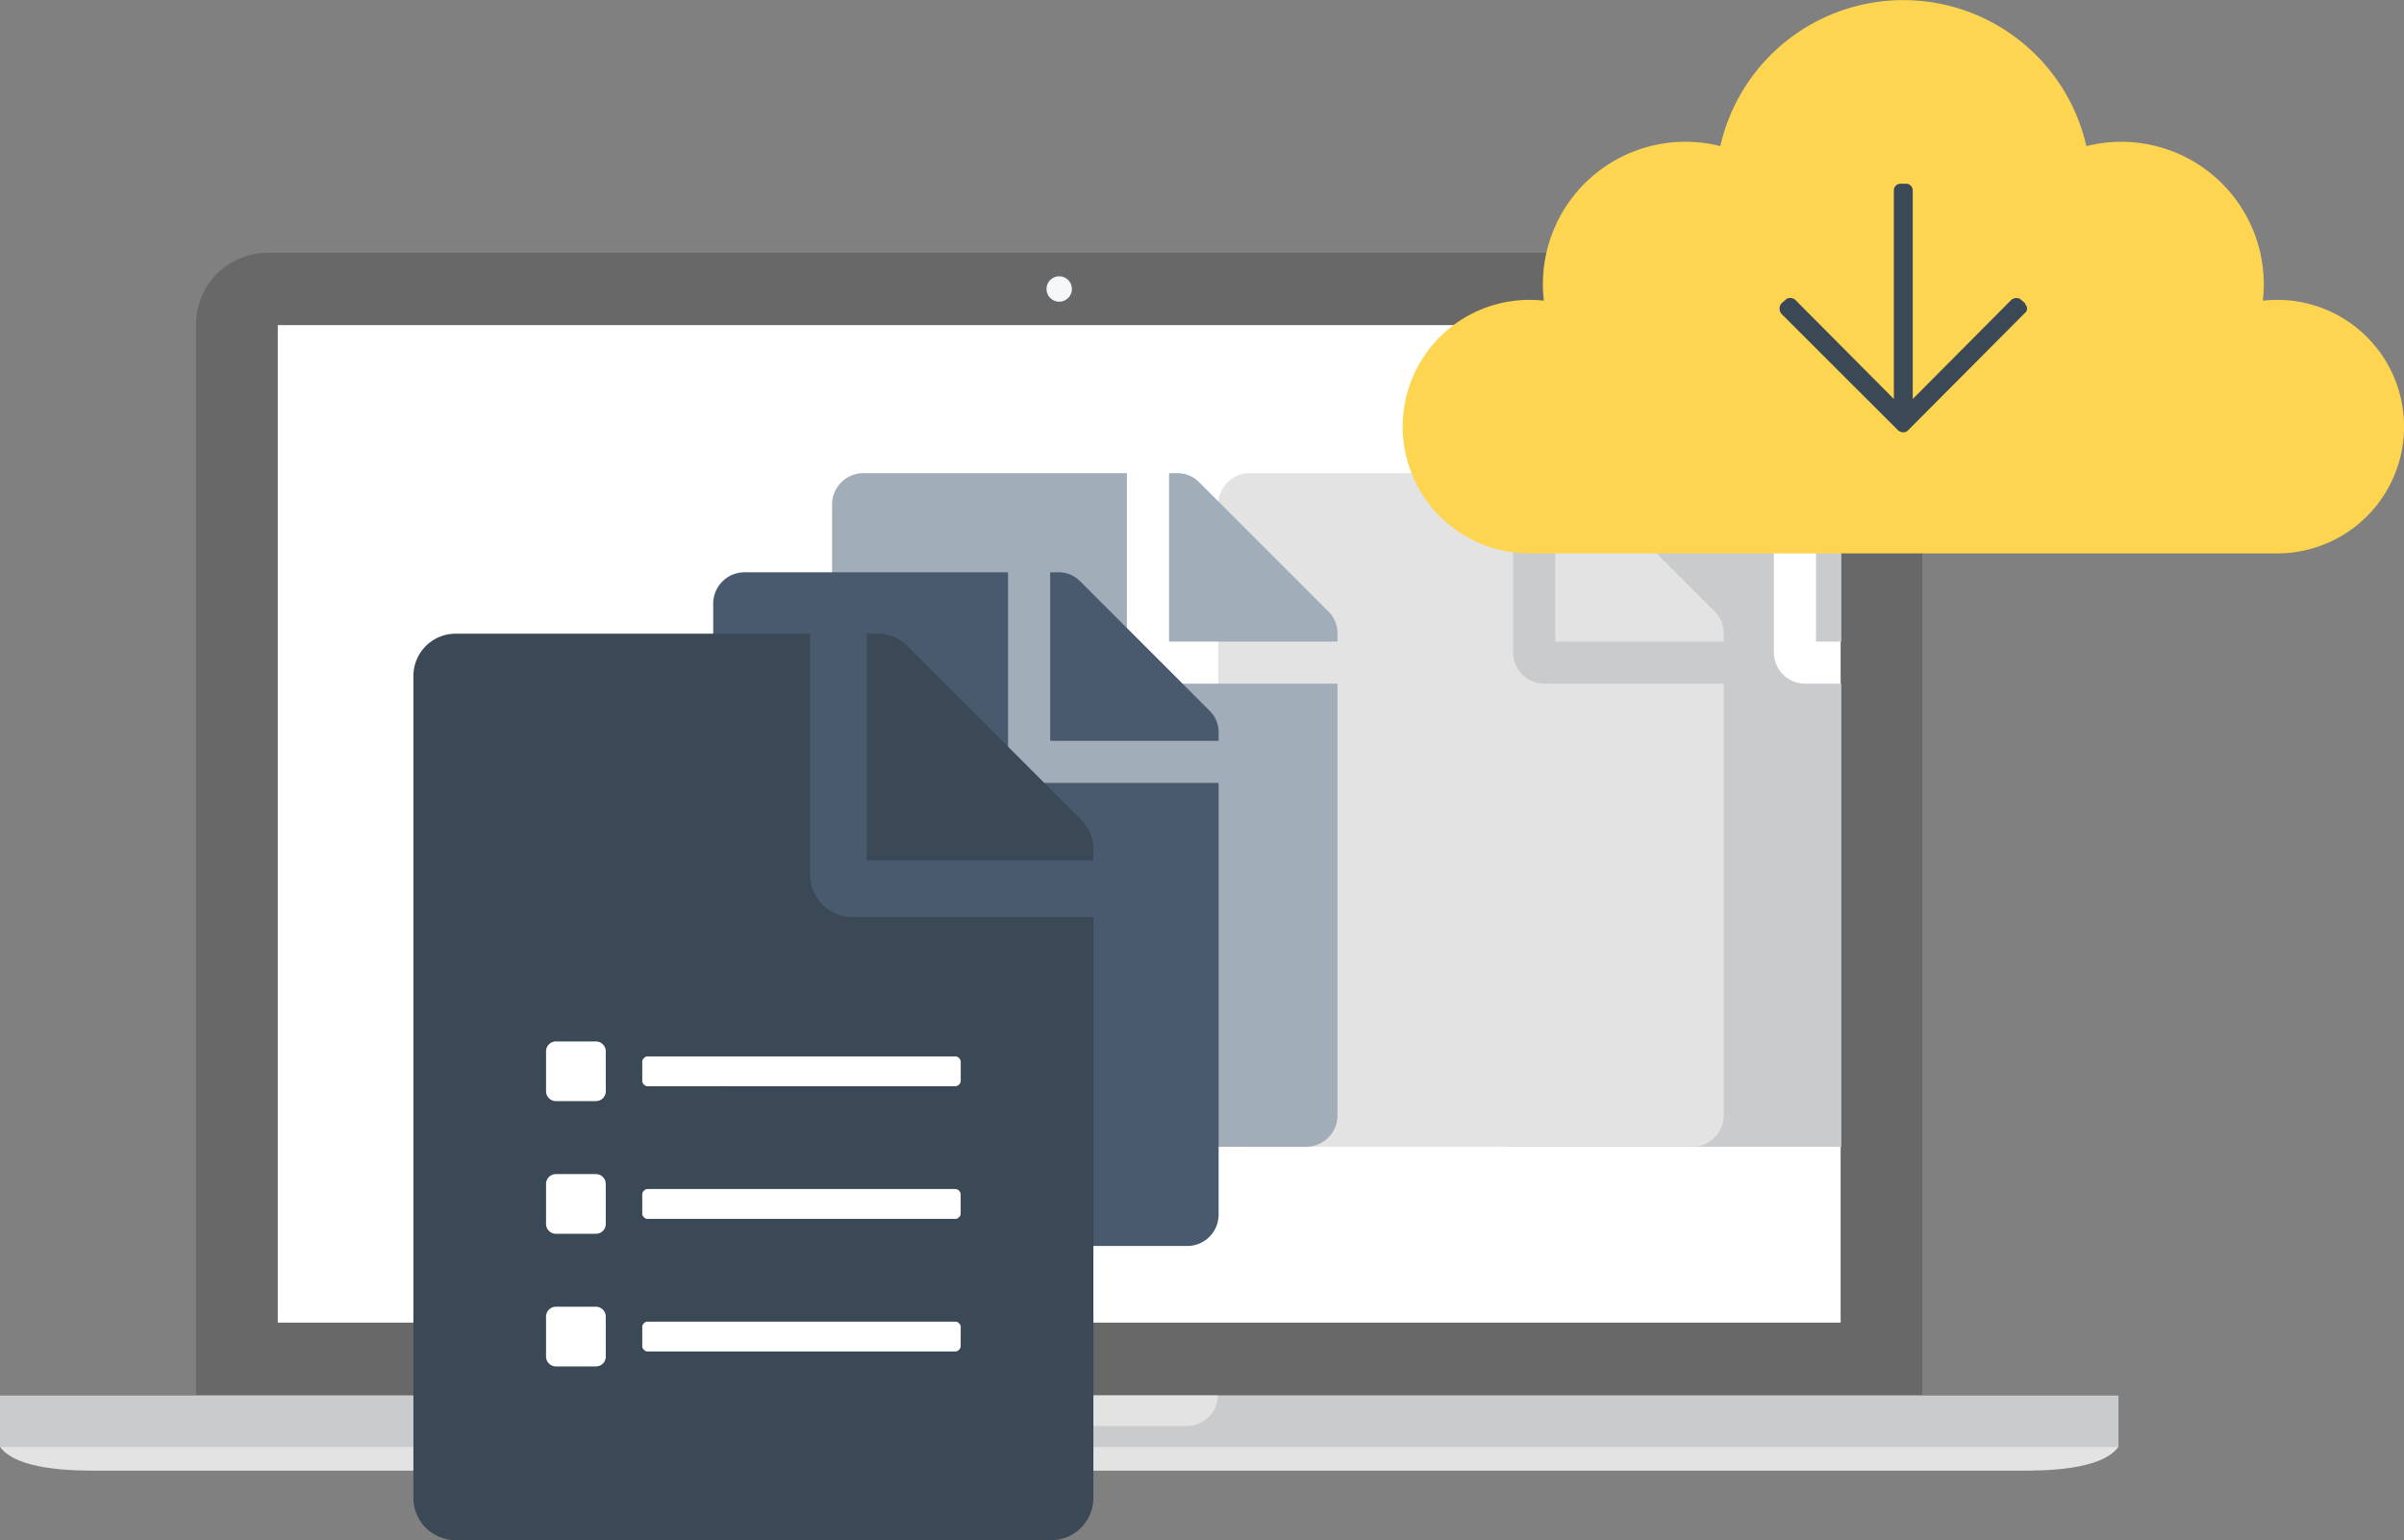
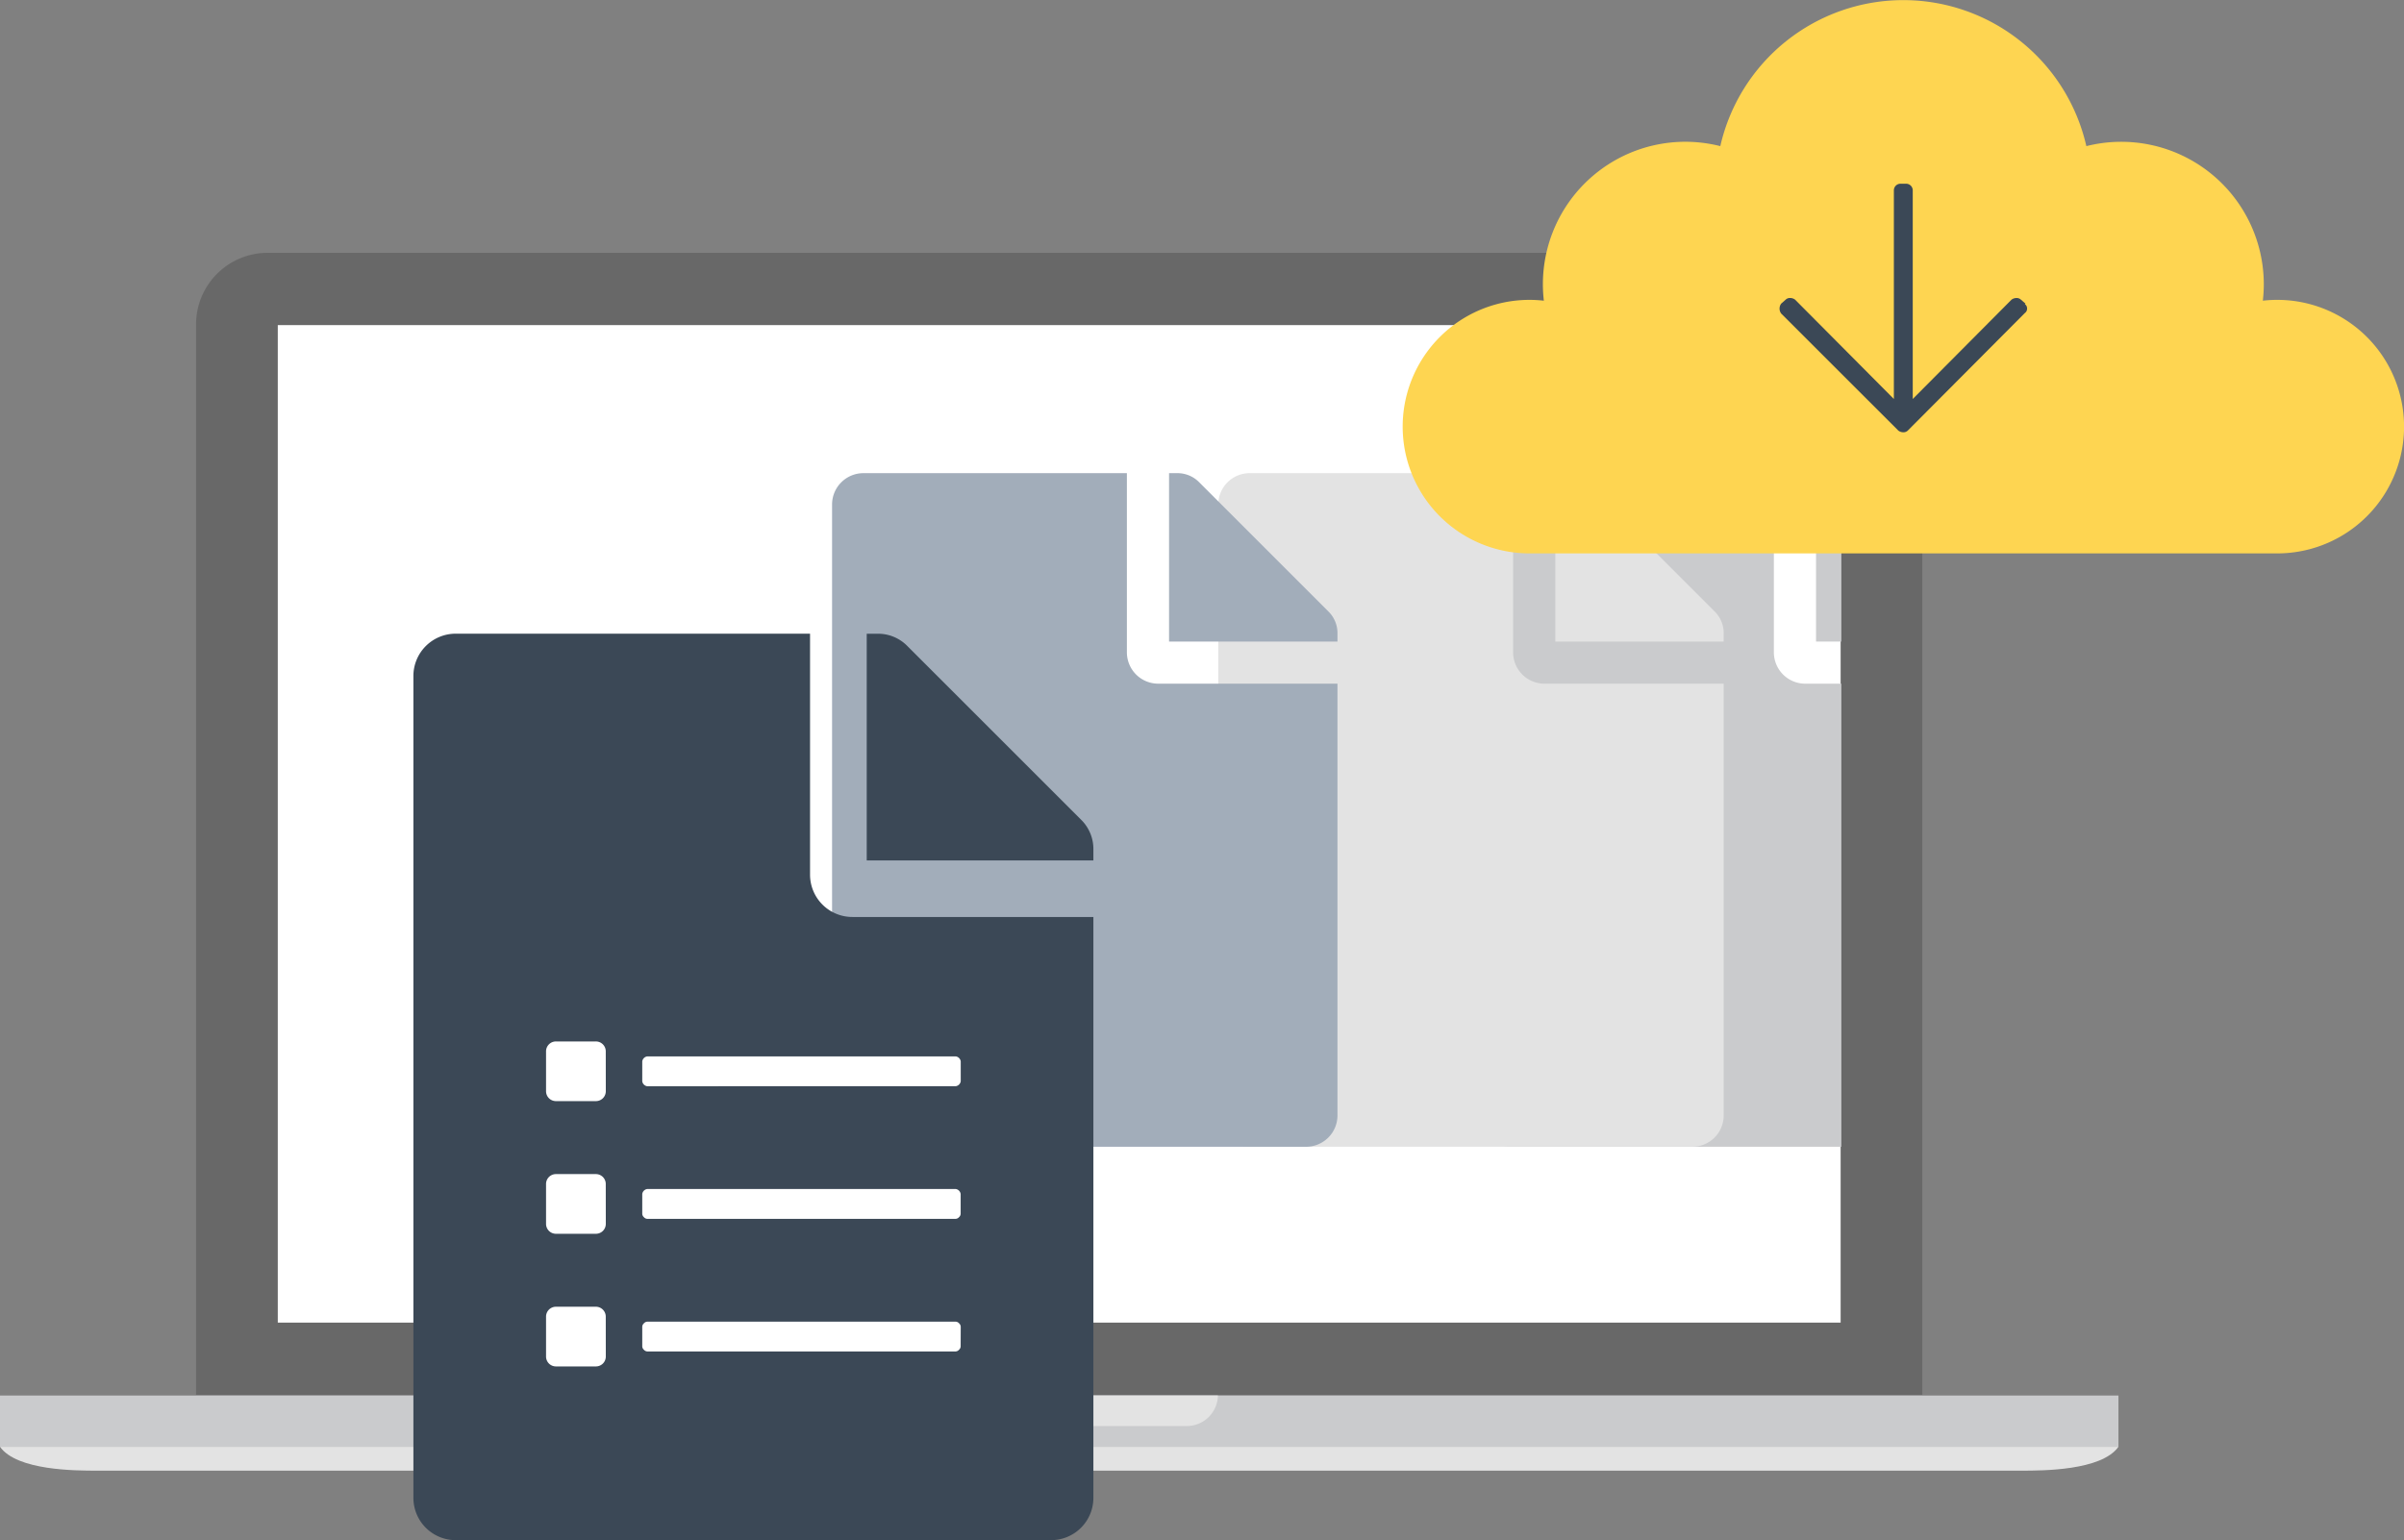
<svg xmlns="http://www.w3.org/2000/svg" viewBox="0 0 1226.2 785.82">
  <rect x="0" y="0" width="1226.2" height="785.82" fill="#808080" stroke="none" />
  <defs>
    <style>.cls-1{fill:#686868;}.cls-2{fill:#fff;}.cls-3{fill:#cacbcd;}.cls-4{fill:#e3e3e3;}.cls-5{fill:#f6f7f9;}.cls-6{fill:#fed551;}.cls-7{fill:#3b4856;}.cls-8{fill:#a2adba;}.cls-9{fill:#495a6e;}</style>
  </defs>
  <title>Asset 8</title>
  <g id="Layer_2" data-name="Layer 2">
    <g id="Layer_1-2" data-name="Layer 1">
      <path class="cls-1" d="M980.51,711.68V165.45A36.53,36.53,0,0,0,944.08,129H136.47A36.53,36.53,0,0,0,100,165.45V711.68Z" />
      <rect class="cls-2" x="141.69" y="165.88" width="797.16" height="508.95" />
      <rect class="cls-3" y="712.03" width="1080.55" height="26.17" />
      <path class="cls-4" d="M540.27,738.19H0c8.64,12.18,38.71,12.18,49.44,12.18h981.67c10.73,0,40.8,0,49.44-12.18H540.27Z" />
      <path class="cls-4" d="M459.33,712a15.88,15.88,0,0,0,15.82,15.6H605.4A15.88,15.88,0,0,0,621.22,712Z" />
-       <path class="cls-5" d="M546.74,147.45a6.47,6.47,0,1,1-6.47-6.47A6.47,6.47,0,0,1,546.74,147.45Z" />
      <path class="cls-3" d="M939.2,258.19h14.59l-12.08-12.08a15.52,15.52,0,0,0-11.41-4.69h-4v85.93H939.2Z" />
      <path class="cls-3" d="M939.2,348.83H920.9a16,16,0,0,1-16.11-16.11v-91.3H770.52a16,16,0,0,0-16.11,16.11V569a16,16,0,0,0,16.11,16.11H939.2Z" />
      <path class="cls-4" d="M771.79,332.72a16,16,0,0,0,16.11,16.11h91.3V569a16,16,0,0,1-16.11,16.11H637.52A16,16,0,0,1,621.41,569V257.53a16,16,0,0,1,16.11-16.11H771.79Zm107.41-9.4a15.49,15.49,0,0,0-4.7-11.41l-65.79-65.8a15.52,15.52,0,0,0-11.41-4.69h-4v85.93H879.2Z" />
      <path class="cls-6" d="M1161.53,153a65.59,65.59,0,0,0-7.33.42,73.57,73.57,0,0,0,.49-8.44,72.72,72.72,0,0,0-90.51-70.42,95.74,95.74,0,0,0-186.71,0,72.66,72.66,0,0,0-90,78.86,65.73,65.73,0,0,0-7.33-.42,64.68,64.68,0,1,0,0,129.36h381.41a64.68,64.68,0,0,0,0-129.36Z" />
      <path class="cls-7" d="M1033.1,154.89l-.28.28a2.72,2.72,0,0,1,1.13,2.27,2.69,2.69,0,0,1-1.13,2.26l-59.73,60a3.09,3.09,0,0,1-2.27.85,4.15,4.15,0,0,1-2.54-.85L908.54,160a4.25,4.25,0,0,1,0-5.1l2.27-2a3,3,0,0,1,2.26-.85,4.1,4.1,0,0,1,2.55.85L966,203.58V97.14a3.38,3.38,0,0,1,3.4-3.4h2.83a3.4,3.4,0,0,1,3.4,3.4V203.58L1026,152.91a4.09,4.09,0,0,1,2.54-.85,3.05,3.05,0,0,1,2.27.85Z" />
      <path class="cls-8" d="M574.79,332.72a16,16,0,0,0,16.11,16.11h91.3V569a16,16,0,0,1-16.11,16.11H440.52A16,16,0,0,1,424.41,569V257.53a16,16,0,0,1,16.11-16.11H574.79Zm107.41-9.4a15.49,15.49,0,0,0-4.7-11.41l-65.79-65.8a15.52,15.52,0,0,0-11.41-4.69h-4v85.93H682.2Z" />
-       <path class="cls-9" d="M514.16,383.32a16,16,0,0,0,16.11,16.11h91.3v220.2a16,16,0,0,1-16.11,16.11H379.89a16,16,0,0,1-16.11-16.11V308.13A16,16,0,0,1,379.89,292H514.16Zm107.41-9.4a15.49,15.49,0,0,0-4.7-11.41l-65.79-65.8A15.52,15.52,0,0,0,539.67,292h-4V378h85.93Z" />
      <path class="cls-7" d="M413.18,446.19a21.6,21.6,0,0,0,21.68,21.68H557.7V764.14A21.58,21.58,0,0,1,536,785.82H232.53a21.58,21.58,0,0,1-21.67-21.68V345a21.58,21.58,0,0,1,21.67-21.68H413.18ZM557.7,433.55a20.89,20.89,0,0,0-6.32-15.36l-88.52-88.52a20.91,20.91,0,0,0-15.35-6.32h-5.42V439H557.7Z" />
      <path class="cls-2" d="M309,556.75a5.05,5.05,0,0,1-5.08,5.07H283.6a5.05,5.05,0,0,1-5.08-5.07V536.44a5.05,5.05,0,0,1,5.08-5.07h20.3a5.05,5.05,0,0,1,5.08,5.07Zm0,67.68a5.05,5.05,0,0,1-5.08,5.08H283.6a5.05,5.05,0,0,1-5.08-5.08v-20.3a5.05,5.05,0,0,1,5.08-5.08h20.3a5.05,5.05,0,0,1,5.08,5.08Zm0,67.69a5.05,5.05,0,0,1-5.08,5.07H283.6a5.05,5.05,0,0,1-5.08-5.07V671.81a5.05,5.05,0,0,1,5.08-5.08h20.3a5.05,5.05,0,0,1,5.08,5.08ZM487.5,554.21a3,3,0,0,0,2.54-2.54V541.52A3,3,0,0,0,487.5,539H330.13a3,3,0,0,0-2.54,2.54v10.15a3,3,0,0,0,2.54,2.54ZM490,619.36a2.48,2.48,0,0,1-.85,1.69,2.44,2.44,0,0,1-1.69.84H330.13a2.44,2.44,0,0,1-1.69-.84,2.48,2.48,0,0,1-.85-1.69V609.2a3,3,0,0,1,2.54-2.54H487.5A3,3,0,0,1,490,609.2ZM490,687a2.46,2.46,0,0,1-.85,1.69,2.42,2.42,0,0,1-1.69.85H330.13a2.42,2.42,0,0,1-1.69-.85,2.46,2.46,0,0,1-.85-1.69V676.89a2.48,2.48,0,0,1,.85-1.7,2.44,2.44,0,0,1,1.69-.84H487.5a2.44,2.44,0,0,1,1.69.84,2.48,2.48,0,0,1,.85,1.7Z" />
    </g>
  </g>
</svg>